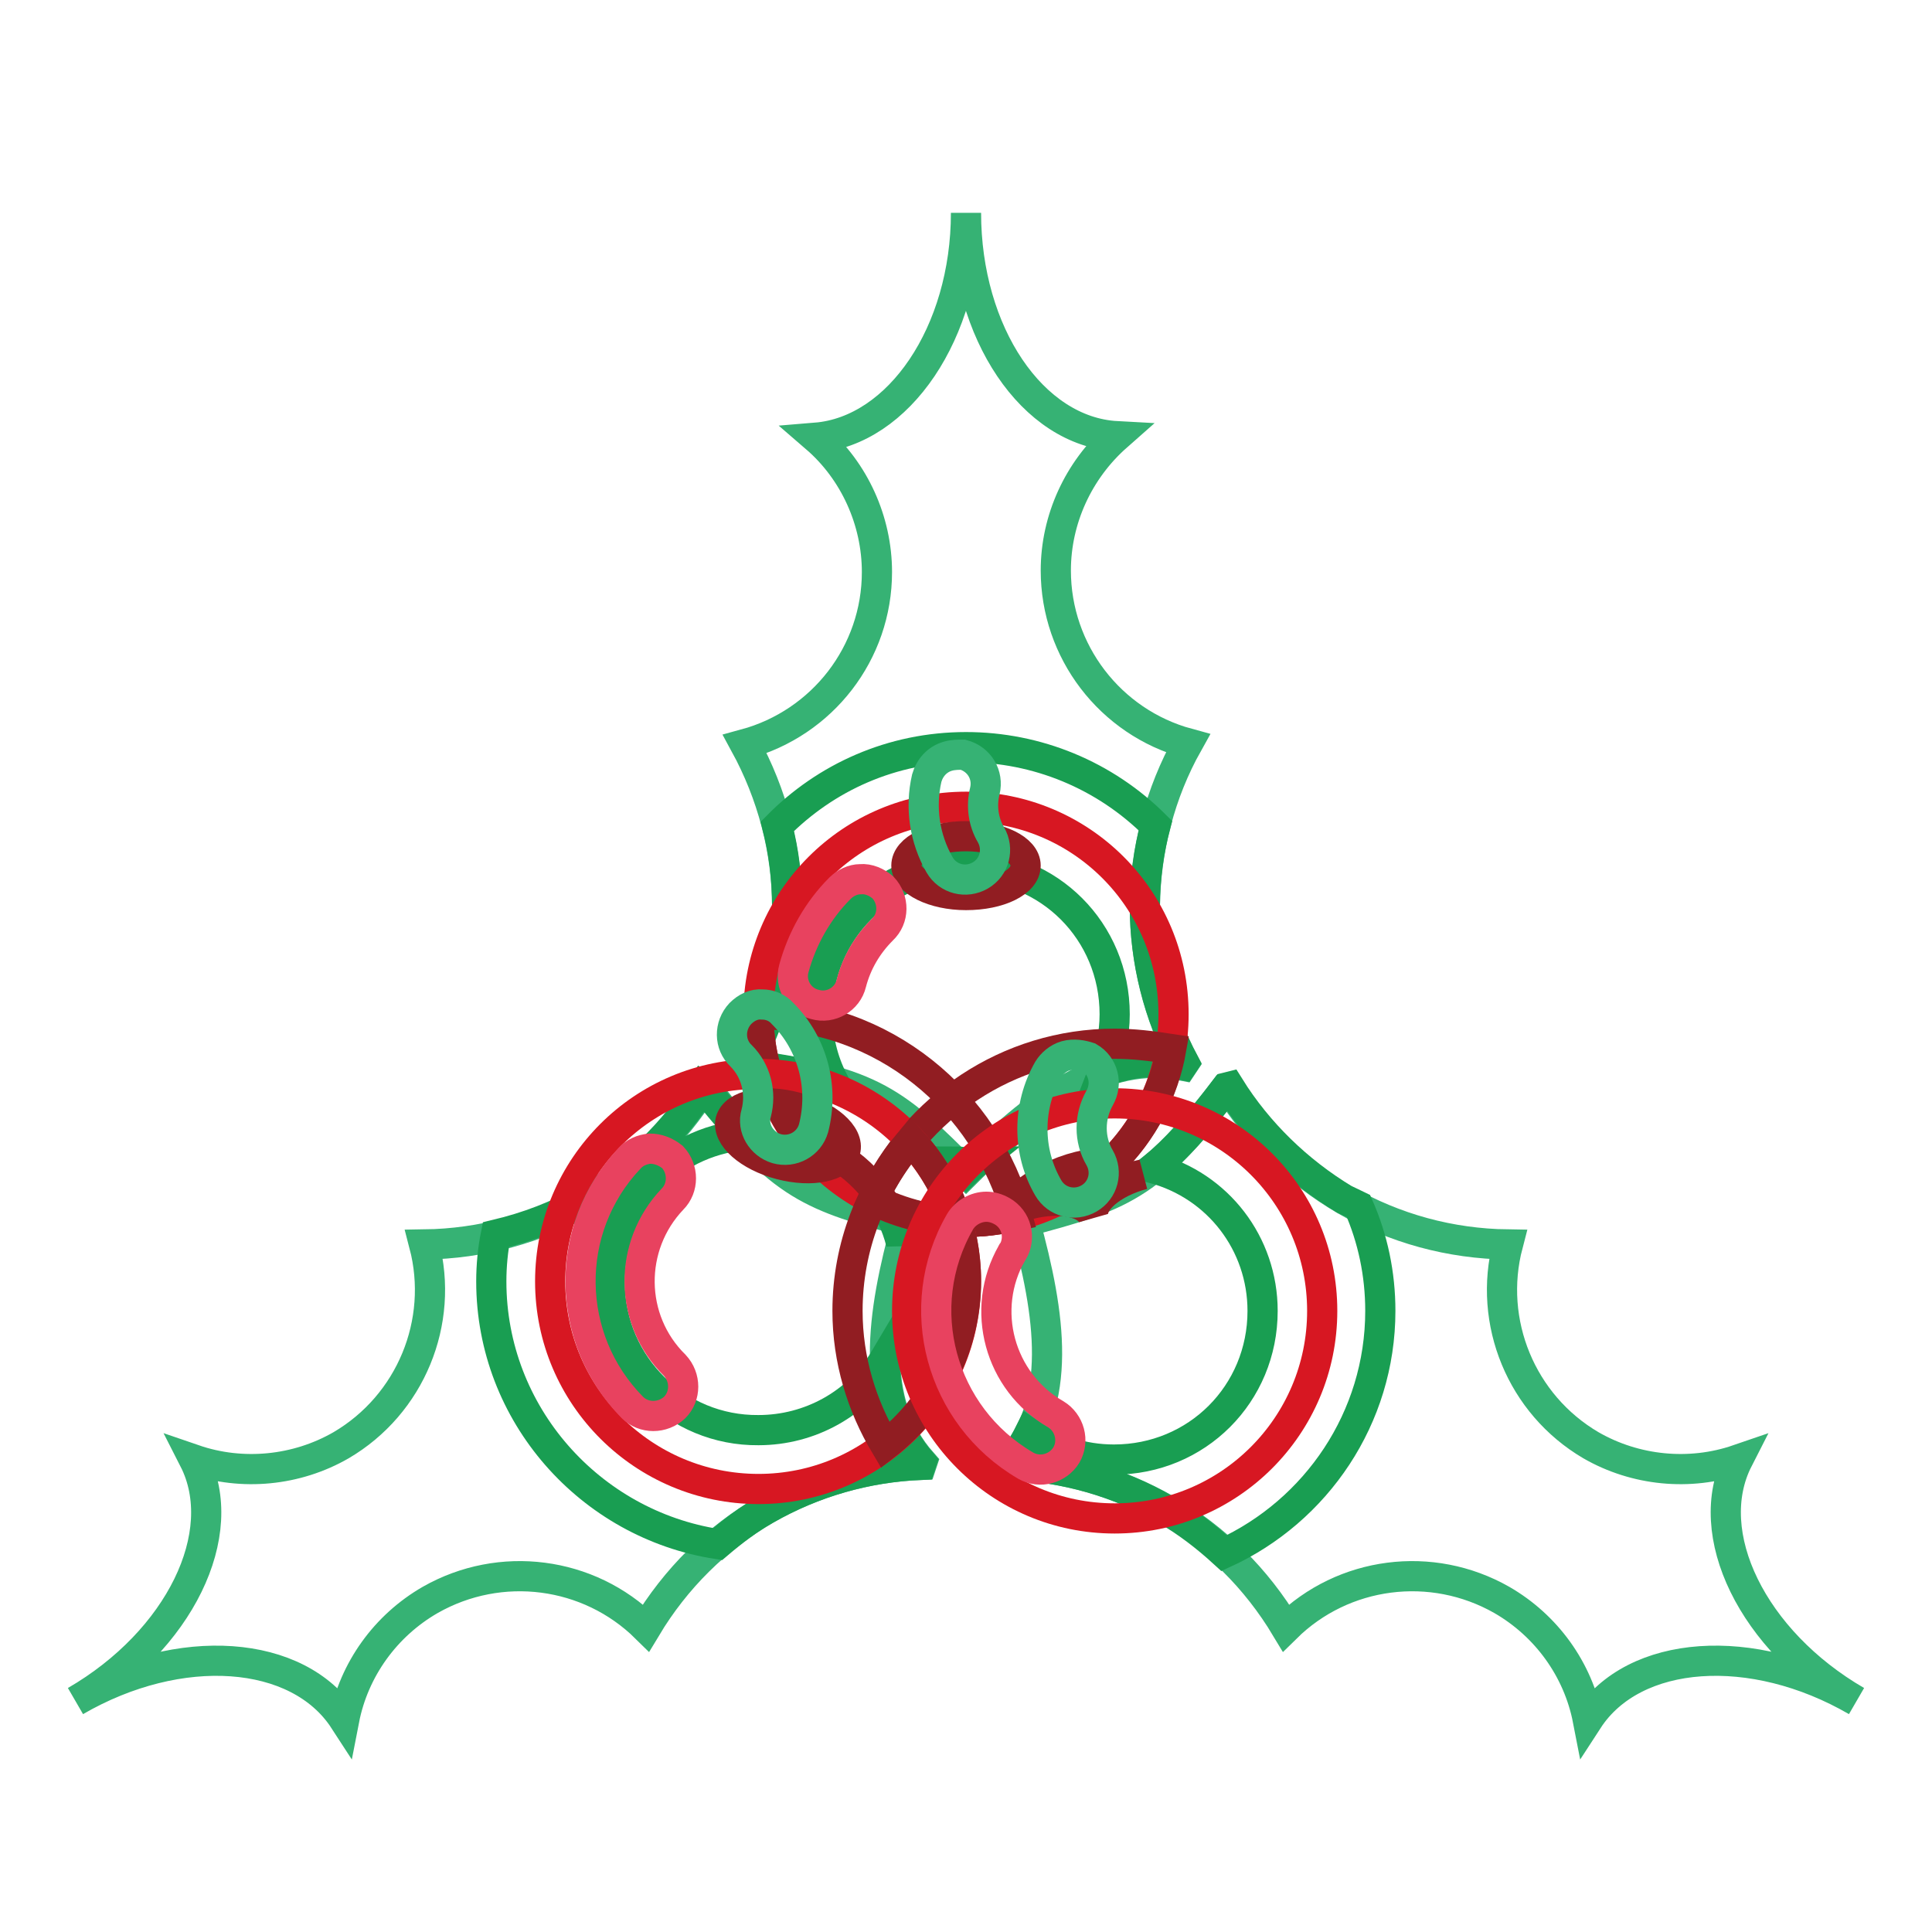
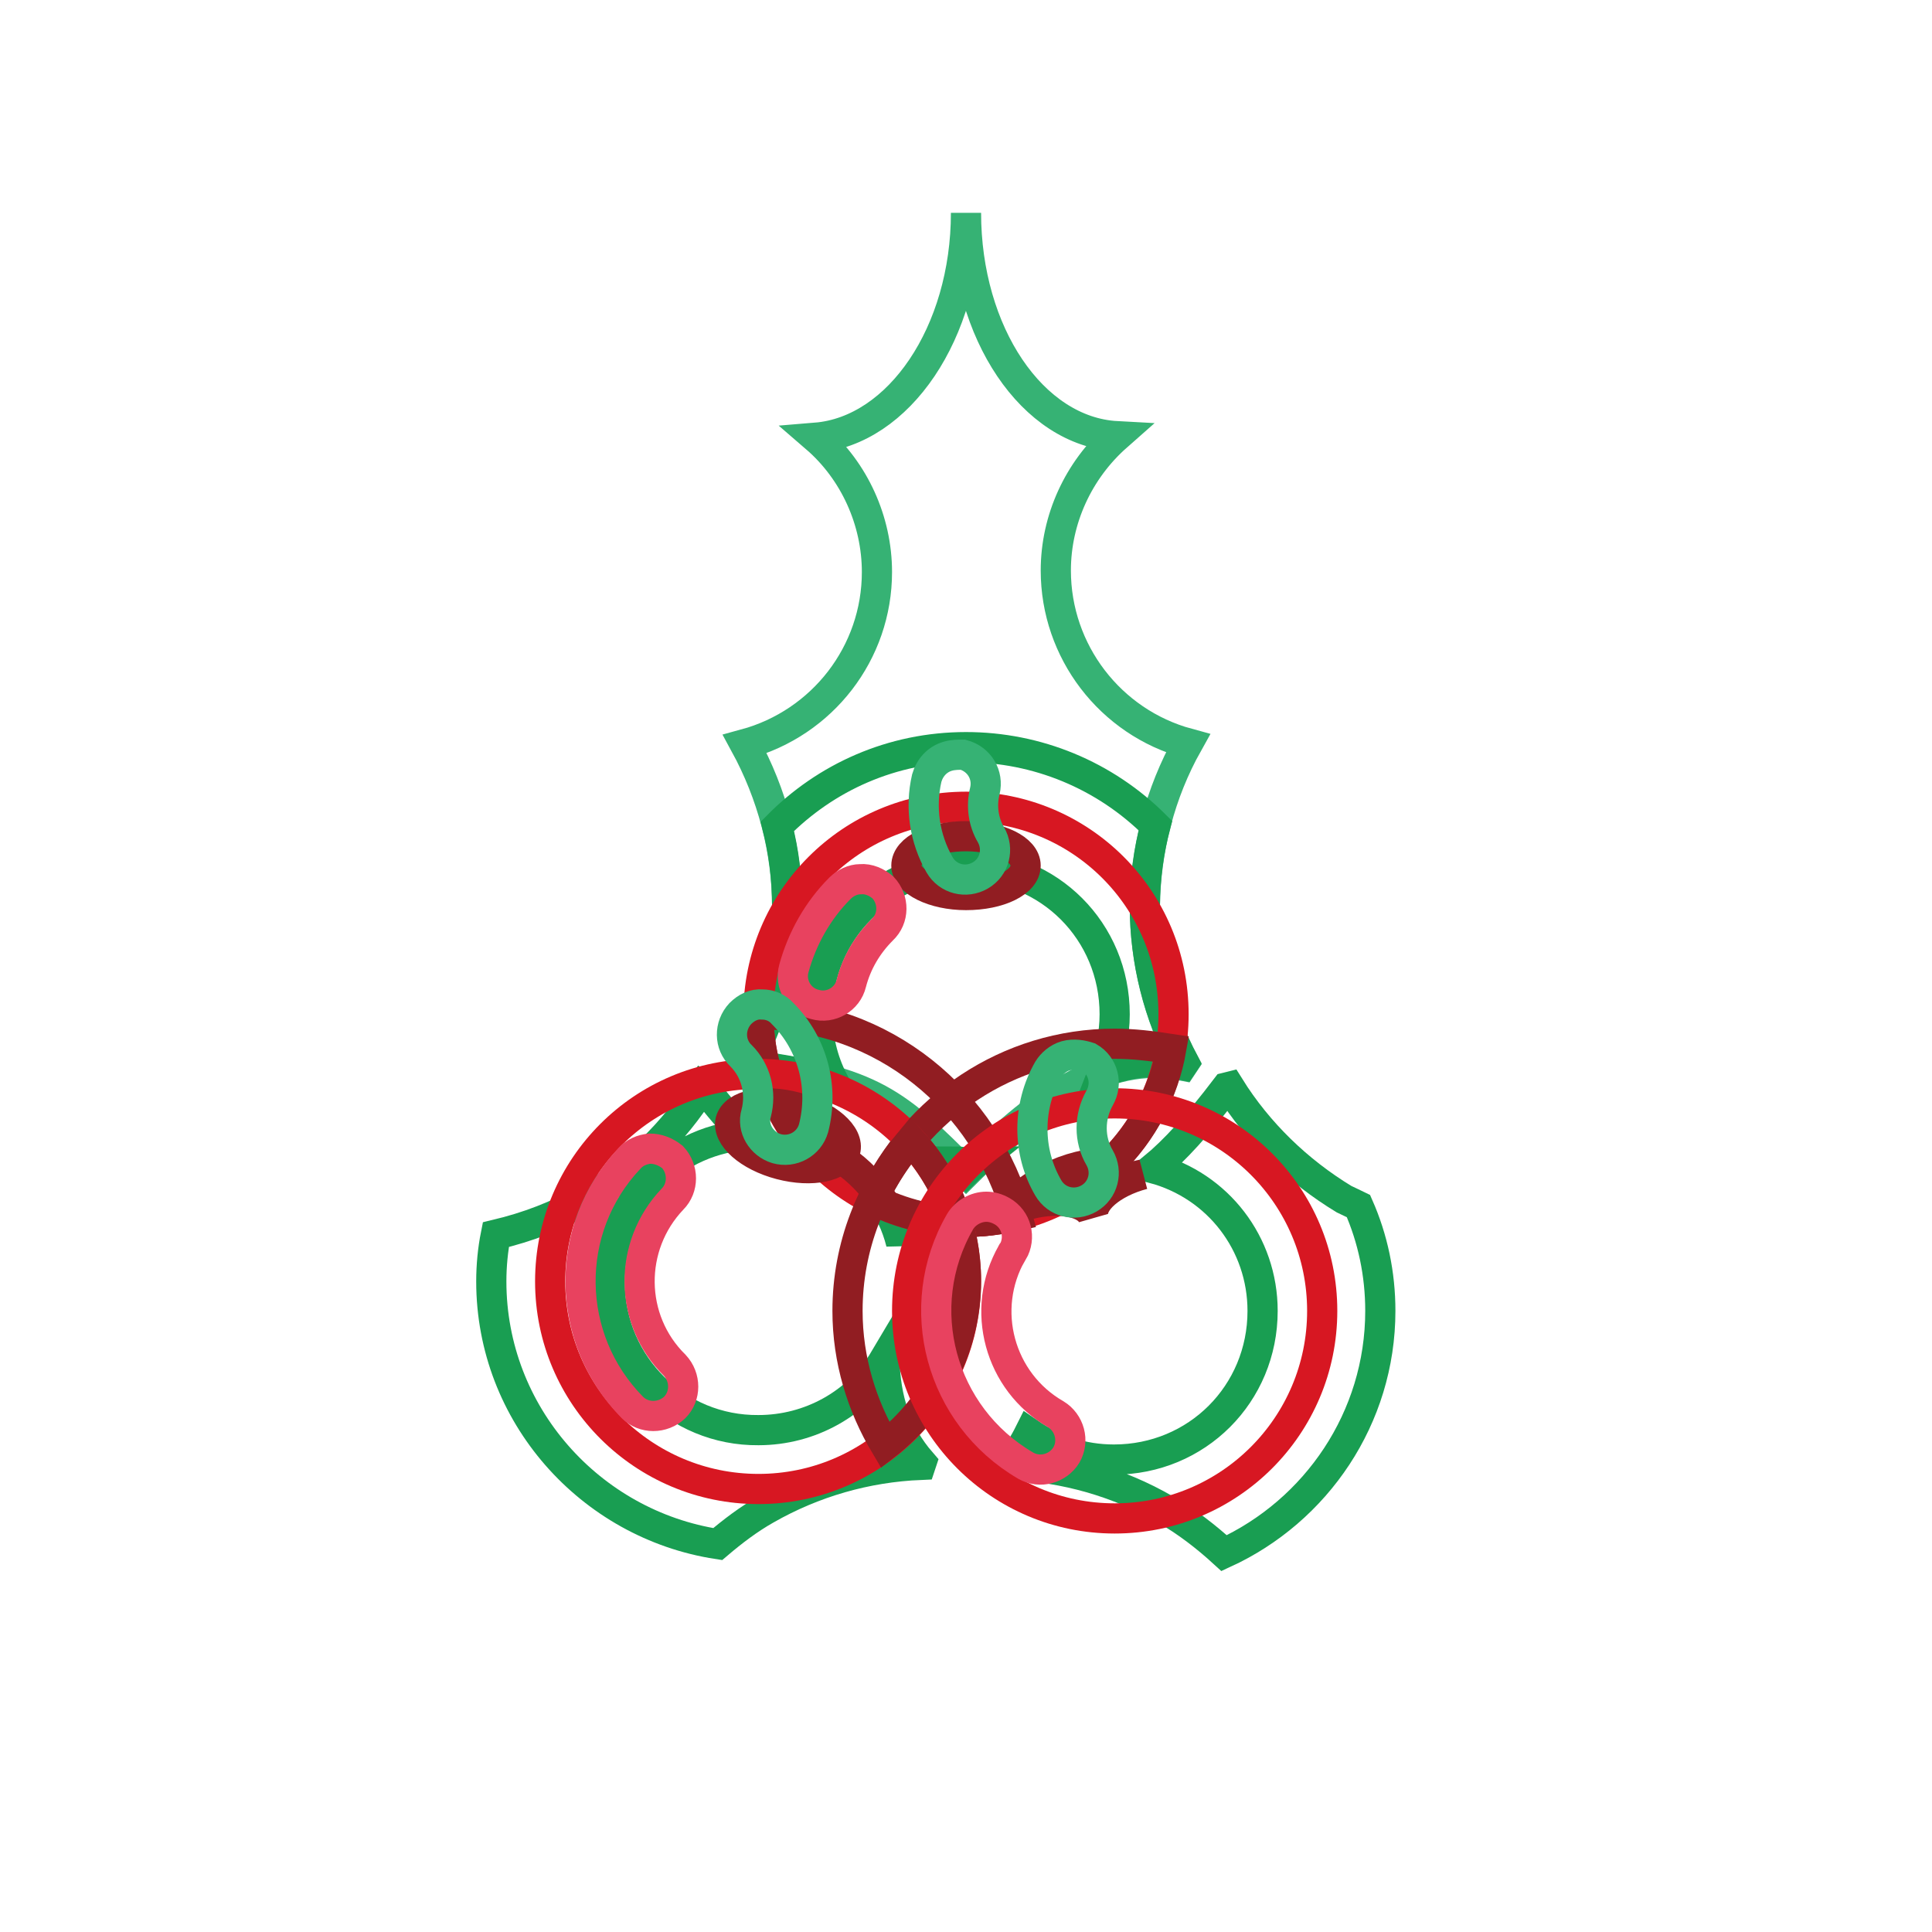
<svg xmlns="http://www.w3.org/2000/svg" version="1.1" x="0px" y="0px" viewBox="0 0 256 256" enable-background="new 0 0 256 256" xml:space="preserve">
  <g>
-     <path stroke-width="4" fill-opacity="0" stroke="#36b274" d="M10,225.4c13.8-8,29.5-6.9,35.6,2.5c1.3-6.7,5.5-12.5,11.4-15.9c9.3-5.3,21-3.8,28.6,3.7 c3.9-6.5,9.3-11.9,15.9-15.7c6.3-3.6,13.3-5.6,20.6-5.9l0.1-0.3c-7.1-8-5.4-19.5-2-31.9c-12.4-3.3-16.7-4.6-26.6-17.7l-0.4-0.1 c-3.8,6.1-9.1,11.2-15.4,14.9c-6.6,3.8-14,5.8-21.6,5.9c2.7,10.3-1.8,21.2-11,26.6c-5.9,3.4-13.1,4.1-19.5,1.9 C30.7,203.2,23.8,217.4,10,225.4L10,225.4z" />
    <path stroke-width="4" fill-opacity="0" stroke="#199e52" d="M93.1,144c-3.8,6.1-9.1,11.2-15.4,14.9c-3.8,2.2-7.8,3.7-12,4.7c-0.4,2-0.6,4.1-0.6,6.2 c0,17.6,13.1,32.2,30,34.8c2-1.7,4.1-3.3,6.4-4.6c6.3-3.6,13.3-5.6,20.5-5.9l0.1-0.3c-3.4-3.9-4.8-8.5-4.9-13.7 c-3.5,5.9-9.9,9.4-16.7,9.4c-10.8,0.1-19.6-8.6-19.7-19.4c0-0.1,0-0.2,0-0.2c0-10.3,7.8-18.6,17.8-19.5c-1.8-2-3.6-4-5.2-6.2 L93.1,144L93.1,144z M118.2,161.3c0.5,1.1,0.9,2.2,1.2,3.4c0.2-1,0.4-1.9,0.6-2.9C119.3,161.6,118.9,161.5,118.2,161.3L118.2,161.3 z" />
    <path stroke-width="4" fill-opacity="0" stroke="#36b274" d="M128,28.2c0,15.9,8.8,29,20,29.6c-5.1,4.5-8.1,11-8.1,17.8c0,10.7,7.2,20.1,17.5,22.9 c-3.7,6.6-5.6,14-5.7,21.6c0,7.2,1.8,14.4,5.2,20.8l-0.2,0.3c-10.5-2.1-19.6,5.1-28.7,14.2c-9.1-9.1-12.3-12.2-28.7-14.2l-0.2-0.3 c3.4-6.4,5.2-13.5,5.2-20.7c0-7.6-2-15-5.6-21.6c10.3-2.8,17.5-12.1,17.5-22.8c0-6.8-3-13.4-8.1-17.8C119.1,57.1,128,44.1,128,28.2 L128,28.2z" />
    <path stroke-width="4" fill-opacity="0" stroke="#199e52" d="M128,99c-9.8,0-18.6,4-25,10.5c0.9,3.5,1.3,7,1.3,10.6c0,7.2-1.8,14.4-5.2,20.7l0.2,0.3 c4.6,0.6,8.2,1.3,11.1,2.1c-1.4-2.7-2.1-5.8-2.1-8.8c0-11,8.7-19.7,19.7-19.7c11,0,19.7,8.7,19.7,19.7c0,2.7-0.6,5.3-1.5,7.6 c3.4-1.2,6.8-1.7,10.5-0.9l0.2-0.3c-3.4-6.4-5.2-13.5-5.2-20.8c0-3.6,0.5-7.2,1.4-10.6C146.4,102.7,137.4,99,128,99z M126.6,153.9 c0.5,0.5,0.9,0.8,1.4,1.3c0.5-0.5,1-0.9,1.5-1.3c-0.5,0-1,0.1-1.4,0.1C127.5,154,127.1,153.9,126.6,153.9z" />
-     <path stroke-width="4" fill-opacity="0" stroke="#36b274" d="M246,225.4c-13.8-8-29.5-6.9-35.6,2.5c-1.3-6.7-5.5-12.5-11.4-15.9c-9.3-5.3-21-3.8-28.6,3.7 c-3.9-6.5-9.3-11.9-15.9-15.7c-6.3-3.6-13.3-5.6-20.6-5.9l-0.1-0.3c7.1-8,5.4-19.5,2-31.9c12.4-3.3,16.7-4.6,26.6-17.7l0.4-0.1 c3.8,6.1,9.1,11.2,15.4,14.9c6.6,3.8,14,5.8,21.6,5.9c-2.7,10.3,1.8,21.2,11,26.6c5.9,3.4,13.1,4.1,19.5,1.9 C225.3,203.2,232.2,217.4,246,225.4L246,225.4z" />
    <path stroke-width="4" fill-opacity="0" stroke="#d71722" d="M155.5,134.4c0,15.2-12.3,27.5-27.5,27.5s-27.5-12.3-27.5-27.5c0-15.2,12.3-27.5,27.5-27.5 S155.5,119.1,155.5,134.4z" />
    <path stroke-width="4" fill-opacity="0" stroke="#199e52" d="M162.9,144l-0.4,0.1c-3.8,5-6.8,8.3-9.7,10.7c8.6,2.3,14.5,10,14.5,18.9c0,11-8.7,19.7-19.7,19.7 c-4.2,0-8-1.3-11.2-3.5c-0.7,1.4-1.5,2.7-2.6,3.9l0.1,0.3c7.2,0.3,14.3,2.3,20.5,5.9c2.8,1.6,5.4,3.6,7.8,5.8 c12.2-5.6,20.7-17.9,20.7-32.1c0-4.9-1-9.6-2.9-13.9c-0.6-0.3-1.3-0.6-1.9-0.9C172,155.2,166.7,150.1,162.9,144L162.9,144z" />
    <path stroke-width="4" fill-opacity="0" stroke="#911d22" d="M147.7,138.3c-14.2,0-26.4,8.5-32,20.6c3.8,1.9,8.1,3,12.4,3c1.4,0,2.8-0.1,4.2-0.4c3.6-4.6,9.1-7.4,15-7.5 c4.1-4,6.9-9.3,7.9-15C152.6,138.6,150.2,138.3,147.7,138.3L147.7,138.3z" />
    <path stroke-width="4" fill-opacity="0" stroke="#911d22" d="M100.5,134.4c0,6,2,11.8,5.6,16.6c4.7,1.4,8.8,4.5,11.3,8.8c3.4,1.4,7,2.1,10.7,2.1c2.2,0,4.5-0.3,6.7-0.8 C130.7,145.8,116.9,134.4,100.5,134.4z" />
    <path stroke-width="4" fill-opacity="0" stroke="#d71722" d="M128,169.8c0,15.2-12.3,27.5-27.5,27.5S72.9,185,72.9,169.8c0-15.2,12.3-27.5,27.5-27.5 S128,154.5,128,169.8z" />
    <path stroke-width="4" fill-opacity="0" stroke="#911d22" d="M120.7,151.1c-5.2,6.2-8.4,14-8.4,22.6c0,6.5,1.9,12.6,5,17.8c6.7-5.2,10.7-13.3,10.7-21.8 C128,162.8,125.4,156.2,120.7,151.1L120.7,151.1z" />
    <path stroke-width="4" fill-opacity="0" stroke="#d71722" d="M175.2,173.7c0,15.2-12.3,27.5-27.5,27.5l0,0c-15.2,0-27.5-12.3-27.5-27.5l0,0c0-15.2,12.3-27.5,27.5-27.5 S175.2,158.5,175.2,173.7z" />
    <path stroke-width="4" fill-opacity="0" stroke="#911d22" d="M112,152.5c-0.6,2.1-4.4,2.9-8.6,1.8c-4.2-1.1-7.1-3.7-6.6-5.8l0,0c0.6-2.1,4.4-2.9,8.6-1.8 C109.6,147.8,112.6,150.4,112,152.5C112,152.5,112,152.5,112,152.5z M135.9,114.7c0,2.2-3.5,3.9-7.9,3.9l0,0 c-4.3,0-7.9-1.8-7.9-3.9l0,0c0-2.2,3.5-3.9,7.9-3.9l0,0C132.3,110.8,135.9,112.5,135.9,114.7L135.9,114.7z M136.3,159.6 c4.2-1.1,8-0.3,8.6,1.8c-0.6-2.1,2.4-4.7,6.6-5.8c0,0,0,0,0,0c-4.2,1.1-8.1,0.3-8.6-1.8C143.5,155.9,140.5,158.5,136.3,159.6 C136.3,159.6,136.3,159.6,136.3,159.6L136.3,159.6z" />
    <path stroke-width="4" fill-opacity="0" stroke="#e8425f" d="M114,116.5c-1,0-2,0.5-2.7,1.2c-2.9,2.9-5,6.6-6.1,10.6c-0.6,2.1,0.7,4.3,2.8,4.8c2.1,0.6,4.3-0.7,4.8-2.8 c0.7-2.7,2.1-5.1,4.1-7.1c1.6-1.5,1.6-4,0.1-5.6C116.2,116.9,115.1,116.4,114,116.5z M86.1,152.2c-1,0.1-2,0.5-2.7,1.3 c-8.8,9.3-8.6,23.9,0.4,33c1.5,1.5,4,1.5,5.6,0c1.5-1.5,1.5-4,0-5.6l0,0c-6.1-6-6.2-15.8-0.3-22c1.5-1.5,1.5-4,0-5.6 C88.2,152.6,87.2,152.2,86.1,152.2L86.1,152.2z M130.7,159.9c-1.4,0-2.8,0.8-3.5,2c-6.5,11.3-2.6,25.7,8.7,32.3 c1.9,1.1,4.3,0.4,5.4-1.4c1.1-1.9,0.4-4.3-1.4-5.4c-7.5-4.3-10.1-13.9-5.8-21.4c0,0,0-0.1,0.1-0.1c1.1-1.9,0.5-4.3-1.4-5.4 C132.1,160.1,131.4,159.9,130.7,159.9z" />
    <path stroke-width="4" fill-opacity="0" stroke="#36b274" d="M101,133.1c1,0,2,0.4,2.7,1.2c4,4,5.5,9.8,4.1,15.2c-0.6,2.1-2.8,3.3-4.9,2.7c-2-0.6-3.3-2.7-2.7-4.7 c0.7-2.7,0-5.6-2-7.6c-1.6-1.5-1.6-4-0.1-5.6C98.9,133.5,99.9,133,101,133.1z M141.2,139.9c-1,0.3-1.8,1-2.3,1.8 c-2.8,4.9-2.8,10.9,0,15.7c1.1,1.9,3.5,2.5,5.4,1.4c1.9-1.1,2.5-3.5,1.4-5.4l0,0c-1.4-2.4-1.4-5.4,0-7.9c1.1-1.9,0.5-4.3-1.4-5.4 C143.4,139.8,142.3,139.6,141.2,139.9L141.2,139.9z M125.6,100.2c-1.4,0.4-2.4,1.5-2.8,2.9c-0.9,3.9-0.3,8,1.7,11.5 c1.1,1.9,3.5,2.5,5.4,1.4c1.9-1.1,2.5-3.5,1.4-5.4c-1-1.7-1.3-3.8-0.8-5.8c0.5-2.1-0.7-4.2-2.9-4.8C127,100,126.3,100,125.6,100.2z " />
  </g>
</svg>